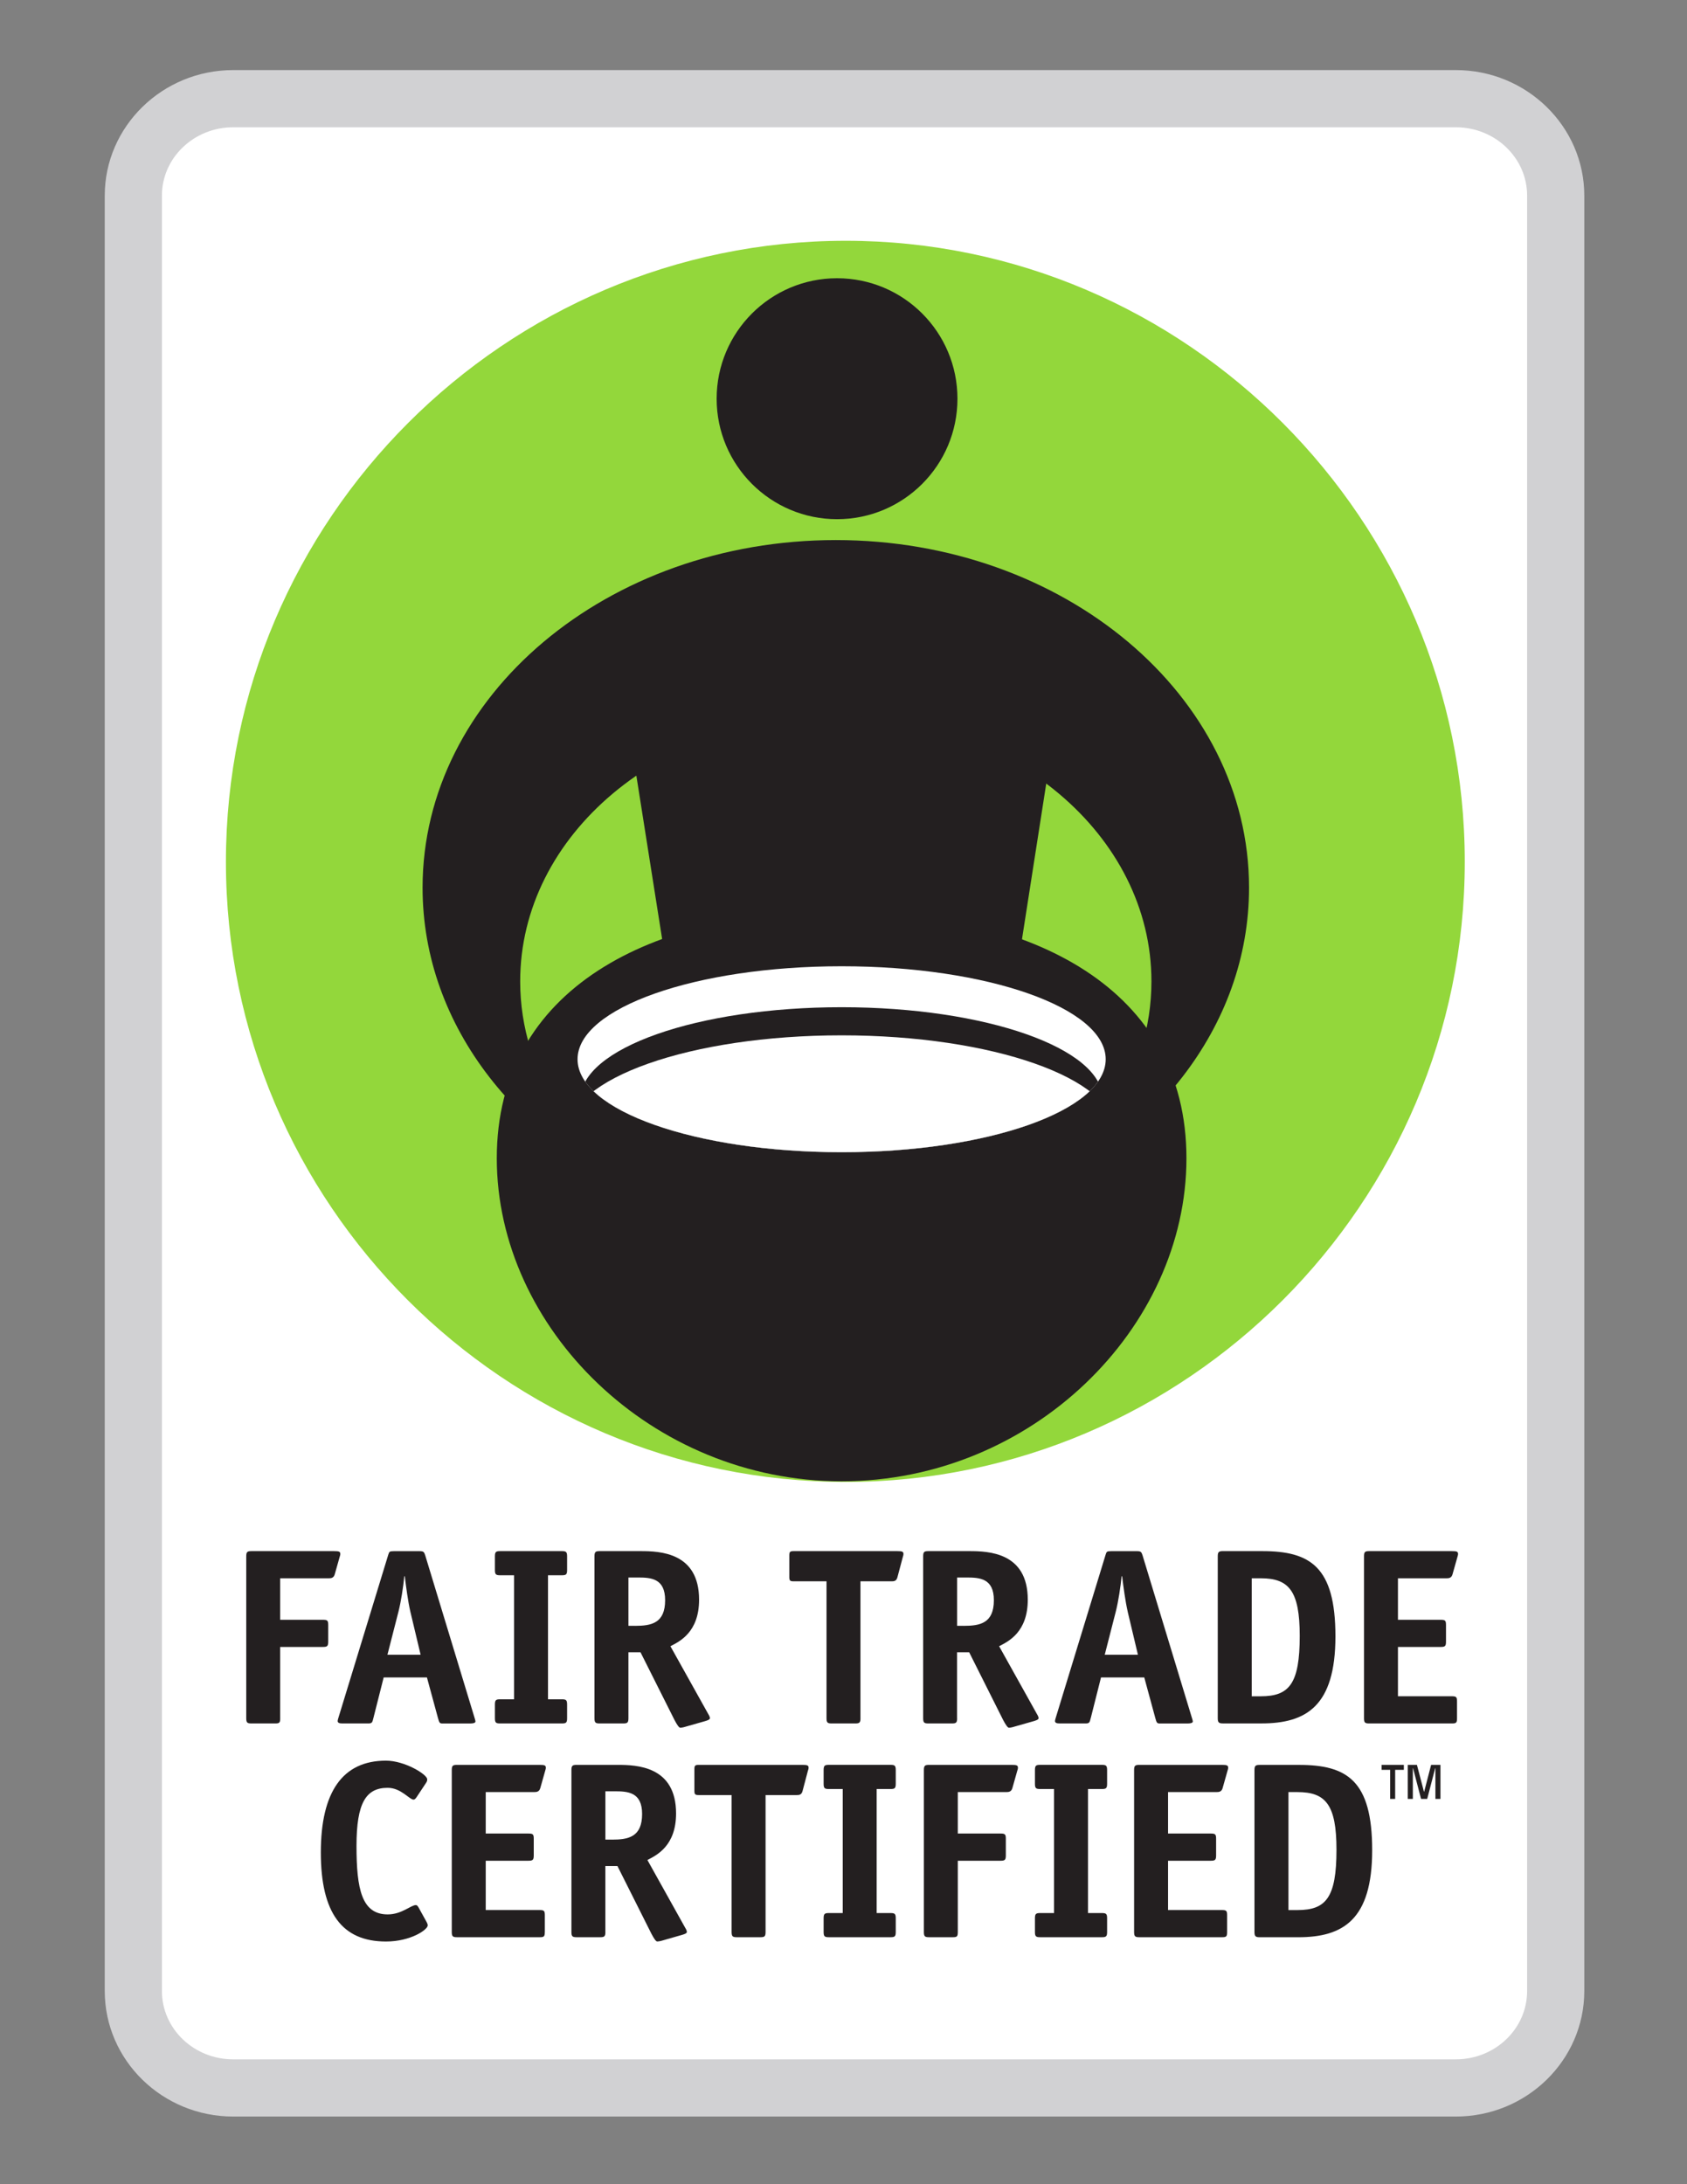
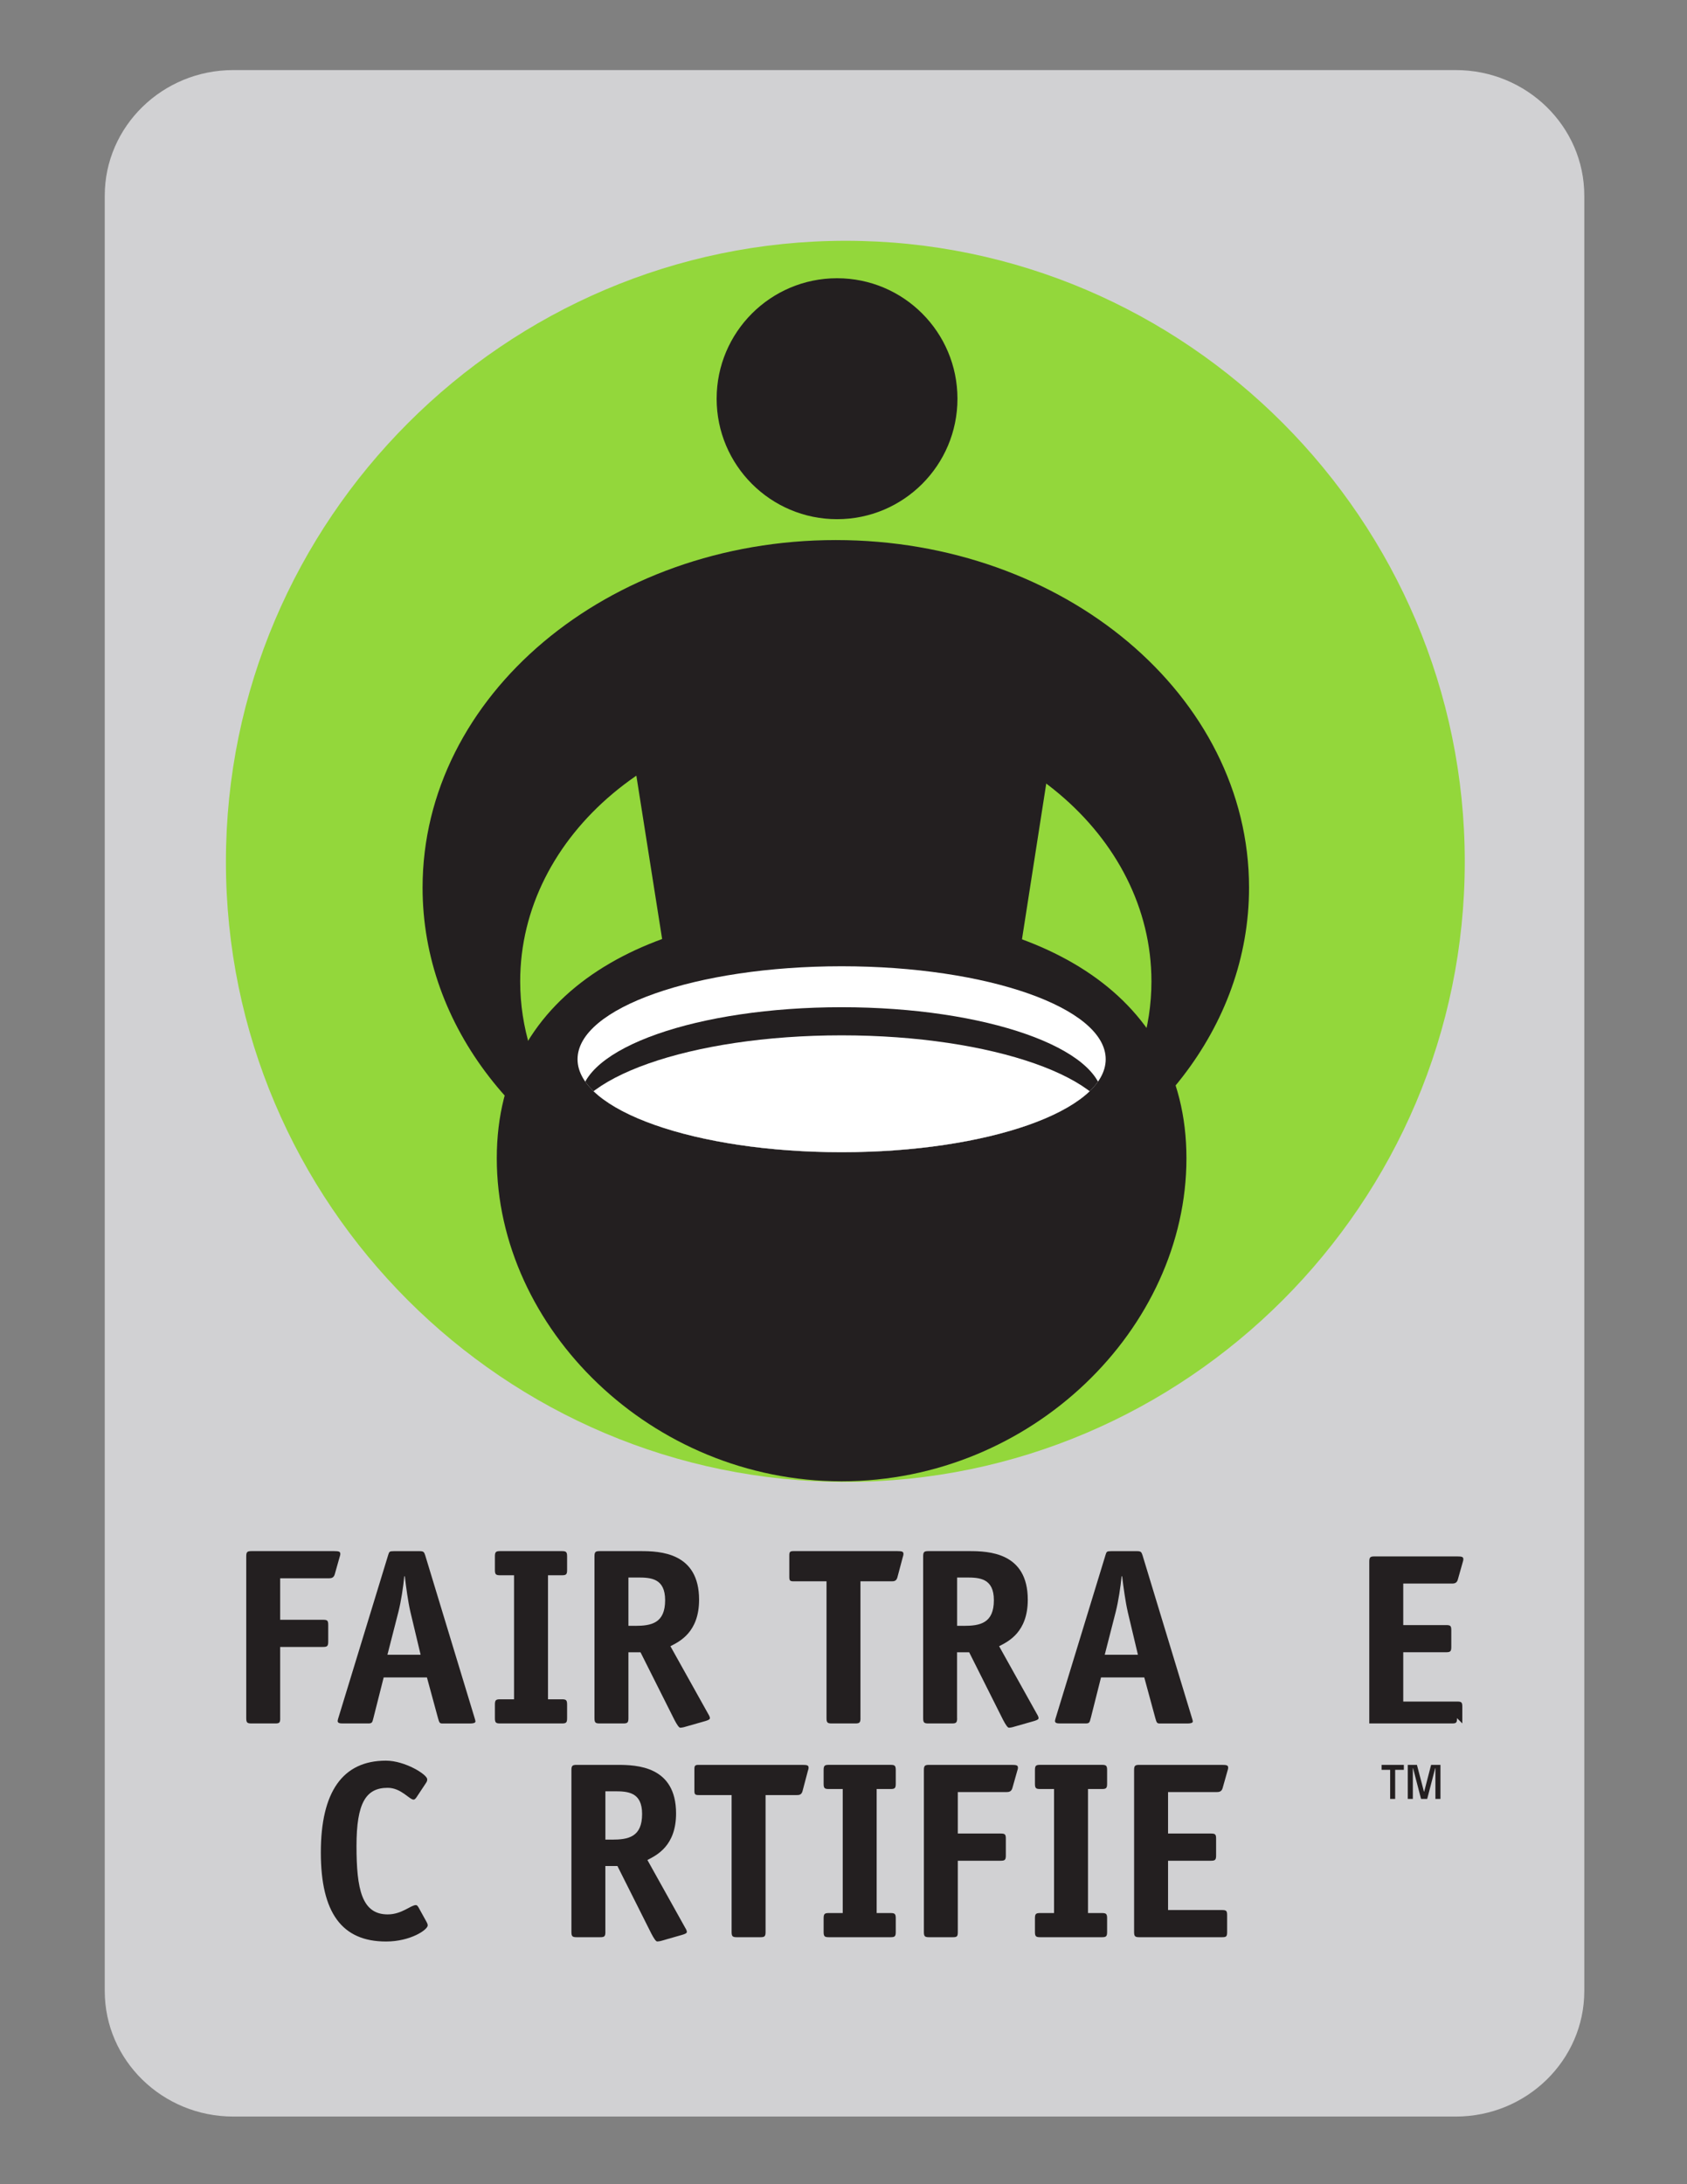
<svg xmlns="http://www.w3.org/2000/svg" viewBox="0 0 612 792" data-name="Layer 1" id="Layer_1">
  <rect x="0" y="0" width="612" height="792" fill="#808080" stroke="none" />
  <defs>
    <style>
      .cls-1 {
        fill: #231f20;
      }

      .cls-2 {
        fill: #fff;
      }

      .cls-3 {
        fill: #93d73b;
        fill-rule: evenodd;
      }

      .cls-4 {
        fill: #d1d1d3;
      }

      .cls-5 {
        clip-path: url(#clippath);
      }
    </style>
    <clipPath id="clippath">
      <path d="M401.12,384.09c0,18.61-42.89,33.71-95.8,33.71s-95.8-15.1-95.8-33.71,42.9-33.72,95.8-33.72,95.8,15.09,95.8,33.72Z" class="cls-2" />
    </clipPath>
  </defs>
  <path d="M84.61,767.47c-25.7,0-46.61-20.41-46.61-45.52V70.94c0-25.1,20.92-45.53,46.61-45.53h443.51c25.7,0,46.62,20.42,46.62,45.53v651.01c0,25.11-20.92,45.52-46.62,45.52H84.61Z" class="cls-4" />
-   <path d="M554,721.94c0,13.69-11.58,24.79-25.88,24.79H84.61c-14.29,0-25.87-11.09-25.87-24.79V70.94c0-13.69,11.58-24.79,25.87-24.79h443.51c14.3,0,25.88,11.09,25.88,24.79v651.01Z" class="cls-2" />
  <path d="M306.83,537.36c123.52,0,224.55-101.05,224.55-224.88s-101.03-225.17-224.55-225.17-224.87,101.04-224.87,225.17,101.04,224.88,224.87,224.88Z" class="cls-3" />
  <path d="M342.51,521.76l-73.55.83-42.6-269.79s15.93-33.37,77.64-32.78c61.2.56,80.26,33.91,80.26,33.91l-41.76,267.83Z" class="cls-1" />
  <path d="M347.34,144.58c0,24.13-19.56,43.68-43.67,43.68s-43.69-19.56-43.69-43.68,19.56-43.69,43.69-43.69,43.67,19.55,43.67,43.69Z" class="cls-1" />
  <path d="M303.21,195.83c-82.79,0-149.91,56.42-149.91,126.03,0,50.66,35.57,94.33,86.85,114.35-30.99-17.21-51.44-46.77-51.44-80.35,0-53.15,51.26-96.25,114.5-96.25s114.5,43.11,114.5,96.25c0,33.58-20.44,63.14-51.43,80.35,51.28-20.02,86.84-63.69,86.84-114.35,0-69.61-67.11-126.03-149.91-126.03Z" class="cls-1" />
  <path d="M430.41,420c0,61.56-56.01,117.12-125.09,117.12s-125.1-55.56-125.1-117.12,56.01-89.82,125.1-89.83c69.09,0,125.09,28.26,125.09,89.83Z" class="cls-1" />
  <g>
    <path d="M401.12,384.09c0,18.61-42.89,33.71-95.8,33.71s-95.8-15.1-95.8-33.71,42.9-33.72,95.8-33.72,95.8,15.09,95.8,33.72Z" class="cls-2" />
    <g class="cls-5">
      <path d="M400.04,398.55c0,18.42-42.4,33.34-94.72,33.34s-94.71-14.91-94.71-33.34,42.41-33.33,94.71-33.33,94.72,14.92,94.72,33.33Z" class="cls-1" />
      <path d="M404.41,410.3c0,19.26-44.37,34.88-99.1,34.88s-99.09-15.62-99.09-34.88,44.37-34.88,99.09-34.88,99.1,15.62,99.1,34.88Z" class="cls-2" />
    </g>
  </g>
  <g>
    <path d="M101.65,623.01c0,1.65-.27,1.92-1.82,1.92h-8.58c-1.55,0-1.92-.27-1.92-1.92v-58.65c0-1.64.37-1.92,1.92-1.92h29.92c1.82,0,2.28.18,2.28,1.01,0,.45-.09.64-.28,1.27l-1.73,6.12c-.37,1.37-1.37,1.45-2.1,1.45h-17.7v15.05h15.51c1.64,0,1.92.28,1.92,1.91v6.02c0,1.64-.37,1.92-1.92,1.92h-15.51v25.81Z" class="cls-1" />
    <path d="M135.45,623.01c-.37,1.65-.55,1.92-1.92,1.92h-9.22c-1.18,0-1.73-.18-1.82-.81,0-.46.27-1.19.37-1.55l17.97-58.74c.37-1.19.46-1.37,2.01-1.37h9.48c1.37,0,1.55.37,1.92,1.46l17.88,58.84c.09.36.36,1.1.36,1.46,0,.55-.91.72-1.82.72h-10.21c-.92,0-1.1-.27-1.55-1.92l-4.02-14.78h-15.69l-3.74,14.78ZM148.85,584.33c-.82-3.55-1.55-8.94-2-12.77h-.18c-.37,3.83-1.18,9.12-2.1,12.77l-4.02,15.69h12.04l-3.74-15.69Z" class="cls-1" />
    <path d="M205.73,623.01c0,1.65-.36,1.92-1.92,1.92h-22.35c-1.55,0-1.92-.27-1.92-1.92v-4.92c0-1.64.37-1.92,1.92-1.92h5.02v-44.97h-5.02c-1.55,0-1.92-.29-1.92-1.92v-4.92c0-1.64.37-1.92,1.92-1.92h22.35c1.55,0,1.92.28,1.92,1.92v4.92c0,1.64-.36,1.92-1.92,1.92h-5.01v44.97h5.01c1.55,0,1.92.28,1.92,1.92v4.92Z" class="cls-1" />
    <path d="M227.98,623.01c0,1.65-.37,1.92-1.92,1.92h-8.48c-1.55,0-1.92-.27-1.92-1.92v-58.65c0-1.64.37-1.92,1.92-1.92h14.78c7.02,0,21.25.46,21.25,17.61,0,11.77-7.02,15.15-10.4,16.87l13.6,24.36c.27.45.73,1.19.73,1.73s-.91.83-1.82,1.1l-7.66,2.18c-.37.09-.92.19-1.28.19-.46,0-1.19-1.09-2.1-2.83l-12.32-24.53h-4.38v23.89ZM230.35,589.54c5.93,0,10.94-.93,10.94-9.31,0-7.95-5.2-8.22-9.94-8.22h-3.37v17.52h2.37Z" class="cls-1" />
    <path d="M312.16,623.01c0,1.65-.37,1.92-1.92,1.92h-8.48c-1.55,0-1.92-.27-1.92-1.92v-49.62h-11.95c-1.28,0-1.55-.27-1.55-1.54v-7.86c0-1.27.27-1.55,1.55-1.55h37.58c1.82,0,2.28.18,2.28,1.01,0,.45-.09.64-.27,1.27l-1.92,7.21c-.37,1.46-1.37,1.46-2.1,1.46h-11.31v49.62Z" class="cls-1" />
    <path d="M347.22,623.01c0,1.65-.36,1.92-1.92,1.92h-8.48c-1.55,0-1.92-.27-1.92-1.92v-58.65c0-1.64.37-1.92,1.92-1.92h14.78c7.02,0,21.25.46,21.25,17.61,0,11.77-7.02,15.15-10.4,16.87l13.59,24.36c.27.45.73,1.19.73,1.73s-.92.83-1.82,1.1l-7.67,2.18c-.36.09-.91.19-1.27.19-.46,0-1.19-1.09-2.11-2.83l-12.31-24.53h-4.39v23.89ZM349.6,589.54c5.93,0,10.95-.93,10.95-9.31,0-7.95-5.2-8.22-9.95-8.22h-3.38v17.52h2.38Z" class="cls-1" />
    <path d="M395.68,623.01c-.37,1.65-.55,1.92-1.92,1.92h-9.22c-1.18,0-1.73-.18-1.82-.81,0-.46.28-1.19.37-1.55l17.97-58.74c.36-1.19.45-1.37,2.01-1.37h9.48c1.37,0,1.55.37,1.92,1.46l17.88,58.84c.1.36.37,1.1.37,1.46,0,.55-.91.72-1.82.72h-10.22c-.91,0-1.1-.27-1.55-1.92l-4.02-14.78h-15.69l-3.73,14.78ZM409.09,584.33c-.82-3.55-1.55-8.94-2.01-12.77h-.19c-.37,3.83-1.18,9.12-2.1,12.77l-4.02,15.69h12.04l-3.73-15.69Z" class="cls-1" />
-     <path d="M457.92,562.44c17.41,0,26.54,5.65,26.54,30.92s-10.58,31.56-26.82,31.56h-13.96c-1.55,0-1.91-.36-1.91-1.92v-58.65c0-1.64.37-1.92,2-1.92h14.15ZM457.37,615.08c10.31,0,14.14-4.48,14.14-21.89,0-16.33-3.92-20.9-14.14-20.9h-3.28v42.79h3.28Z" class="cls-1" />
-     <path d="M528.57,623.01c0,1.65-.27,1.92-1.82,1.92h-30.01c-1.55,0-1.92-.27-1.92-1.92v-58.65c0-1.64.36-1.92,1.92-1.92h29.92c1.82,0,2.28.18,2.28,1.01,0,.45-.1.64-.27,1.27l-1.73,6.12c-.37,1.37-1.37,1.45-2.1,1.45h-17.7v15.05h15.51c1.64,0,1.92.28,1.92,1.91v6.02c0,1.64-.36,1.92-1.92,1.92h-15.51v17.88h19.52c1.64,0,1.91.27,1.91,1.92v6.01Z" class="cls-1" />
+     <path d="M528.57,623.01c0,1.65-.27,1.92-1.82,1.92h-30.01v-58.65c0-1.64.36-1.92,1.92-1.92h29.92c1.82,0,2.28.18,2.28,1.01,0,.45-.1.64-.27,1.27l-1.73,6.12c-.37,1.37-1.37,1.45-2.1,1.45h-17.7v15.05h15.51c1.64,0,1.92.28,1.92,1.91v6.02c0,1.64-.36,1.92-1.92,1.92h-15.51v17.88h19.52c1.64,0,1.91.27,1.91,1.92v6.01Z" class="cls-1" />
    <path d="M154.7,696.8c.28.55.46.91.46,1.37,0,1.55-6.2,5.83-15.14,5.83-15.97,0-23.63-10.4-23.63-32.29s7.85-33.29,23.63-33.29c6.84,0,14.96,5.01,14.96,6.75,0,.36,0,.72-.46,1.37l-3.38,5.1c-.37.56-.73.91-1.09.91-1.55,0-4.56-4.28-9.4-4.28-7.85,0-11.32,5.38-11.32,21.08s1.92,24.82,11.32,24.82c5.11,0,8.39-3.38,10.22-3.38.37,0,.64.28,1,.91l2.83,5.12Z" class="cls-1" />
-     <path d="M197.64,700.52c0,1.65-.27,1.92-1.82,1.92h-30.01c-1.55,0-1.92-.28-1.92-1.92v-58.65c0-1.64.36-1.92,1.92-1.92h29.92c1.82,0,2.28.18,2.28,1.01,0,.45-.09.64-.27,1.27l-1.73,6.12c-.37,1.37-1.37,1.46-2.1,1.46h-17.7v15.04h15.5c1.65,0,1.92.29,1.92,1.92v6.02c0,1.64-.37,1.92-1.92,1.92h-15.5v17.88h19.52c1.64,0,1.92.27,1.92,1.92v6.01Z" class="cls-1" />
    <path d="M219.62,700.52c0,1.65-.37,1.92-1.92,1.92h-8.48c-1.55,0-1.92-.28-1.92-1.92v-58.65c0-1.64.37-1.92,1.92-1.92h14.78c7.03,0,21.26.46,21.26,17.61,0,11.77-7.03,15.15-10.4,16.88l13.59,24.36c.27.44.73,1.18.73,1.72s-.92.83-1.83,1.1l-7.66,2.19c-.37.08-.91.18-1.28.18-.46,0-1.19-1.09-2.1-2.82l-12.32-24.54h-4.38v23.89ZM221.99,667.06c5.93,0,10.95-.92,10.95-9.31,0-7.94-5.2-8.22-9.95-8.22h-3.37v17.52h2.37Z" class="cls-1" />
    <path d="M277.73,700.52c0,1.65-.37,1.92-1.92,1.92h-8.48c-1.55,0-1.92-.28-1.92-1.92v-49.62h-11.95c-1.28,0-1.55-.27-1.55-1.55v-7.85c0-1.28.27-1.55,1.55-1.55h37.58c1.83,0,2.29.18,2.29,1.01,0,.45-.09.64-.28,1.27l-1.91,7.22c-.37,1.45-1.37,1.45-2.1,1.45h-11.31v49.62Z" class="cls-1" />
    <path d="M324.96,700.52c0,1.65-.36,1.92-1.91,1.92h-22.35c-1.55,0-1.91-.28-1.91-1.92v-4.92c0-1.64.37-1.92,1.91-1.92h5.02v-44.97h-5.02c-1.55,0-1.91-.28-1.91-1.92v-4.93c0-1.64.37-1.92,1.91-1.92h22.35c1.55,0,1.91.28,1.91,1.92v4.93c0,1.64-.36,1.92-1.91,1.92h-5.02v44.97h5.02c1.55,0,1.91.28,1.91,1.92v4.92Z" class="cls-1" />
    <path d="M347.47,700.52c0,1.65-.27,1.92-1.82,1.92h-8.58c-1.55,0-1.91-.28-1.91-1.92v-58.65c0-1.64.37-1.92,1.91-1.92h29.92c1.83,0,2.29.18,2.29,1.01,0,.45-.09.64-.28,1.27l-1.73,6.12c-.37,1.37-1.37,1.46-2.1,1.46h-17.7v15.04h15.51c1.64,0,1.91.29,1.91,1.92v6.02c0,1.64-.36,1.92-1.91,1.92h-15.51v25.81Z" class="cls-1" />
    <path d="M401.63,700.52c0,1.65-.37,1.92-1.91,1.92h-22.35c-1.55,0-1.92-.28-1.92-1.92v-4.92c0-1.64.37-1.92,1.92-1.92h5.01v-44.97h-5.01c-1.55,0-1.92-.28-1.92-1.92v-4.93c0-1.64.37-1.92,1.92-1.92h22.35c1.55,0,1.91.28,1.91,1.92v4.93c0,1.64-.37,1.92-1.91,1.92h-5.02v44.97h5.02c1.55,0,1.91.28,1.91,1.92v4.92Z" class="cls-1" />
    <path d="M445.17,700.52c0,1.65-.27,1.92-1.82,1.92h-30.01c-1.55,0-1.92-.28-1.92-1.92v-58.65c0-1.64.36-1.92,1.92-1.92h29.92c1.83,0,2.28.18,2.28,1.01,0,.45-.09.64-.27,1.27l-1.73,6.12c-.36,1.37-1.37,1.46-2.1,1.46h-17.7v15.04h15.51c1.64,0,1.92.29,1.92,1.92v6.02c0,1.64-.37,1.92-1.92,1.92h-15.51v17.88h19.52c1.64,0,1.91.27,1.91,1.92v6.01Z" class="cls-1" />
-     <path d="M471.24,639.96c17.42,0,26.55,5.65,26.55,30.92s-10.59,31.57-26.82,31.57h-13.96c-1.55,0-1.92-.36-1.92-1.92v-58.65c0-1.64.37-1.92,2-1.92h14.14ZM470.7,692.6c10.31,0,14.14-4.47,14.14-21.89,0-16.33-3.92-20.89-14.14-20.89h-3.28v42.78h3.28Z" class="cls-1" />
  </g>
  <path d="M506.14,652.29h-1.83v-10.54h-3.1v-1.79h8.07v1.79h-3.15v10.54ZM522.55,652.29h-1.82v-11.13h-.08l-2.9,11.13h-2.23l-2.9-11.13h-.08v11.13h-1.83v-12.33h3.32l2.54,9.69h.09l2.51-9.69h3.39v12.33Z" class="cls-1" />
</svg>